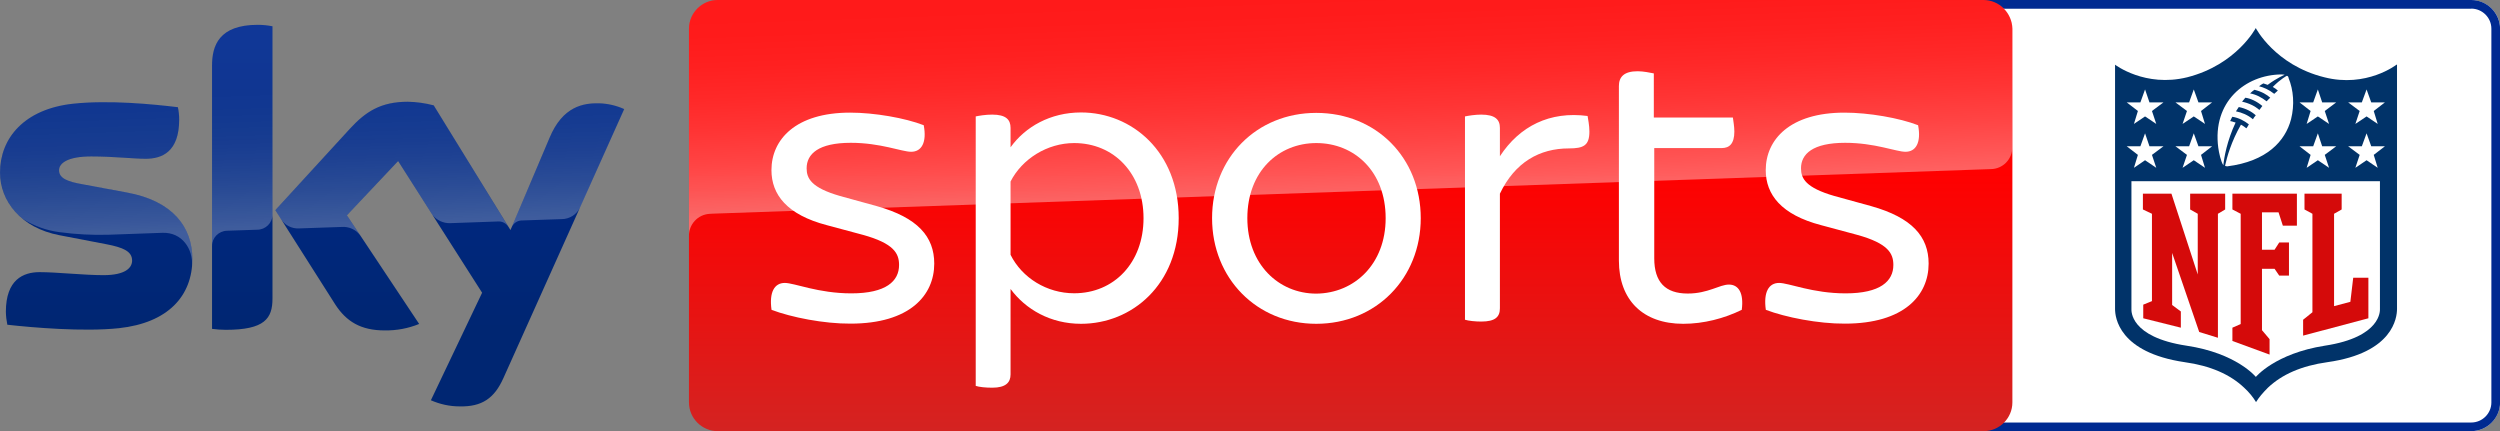
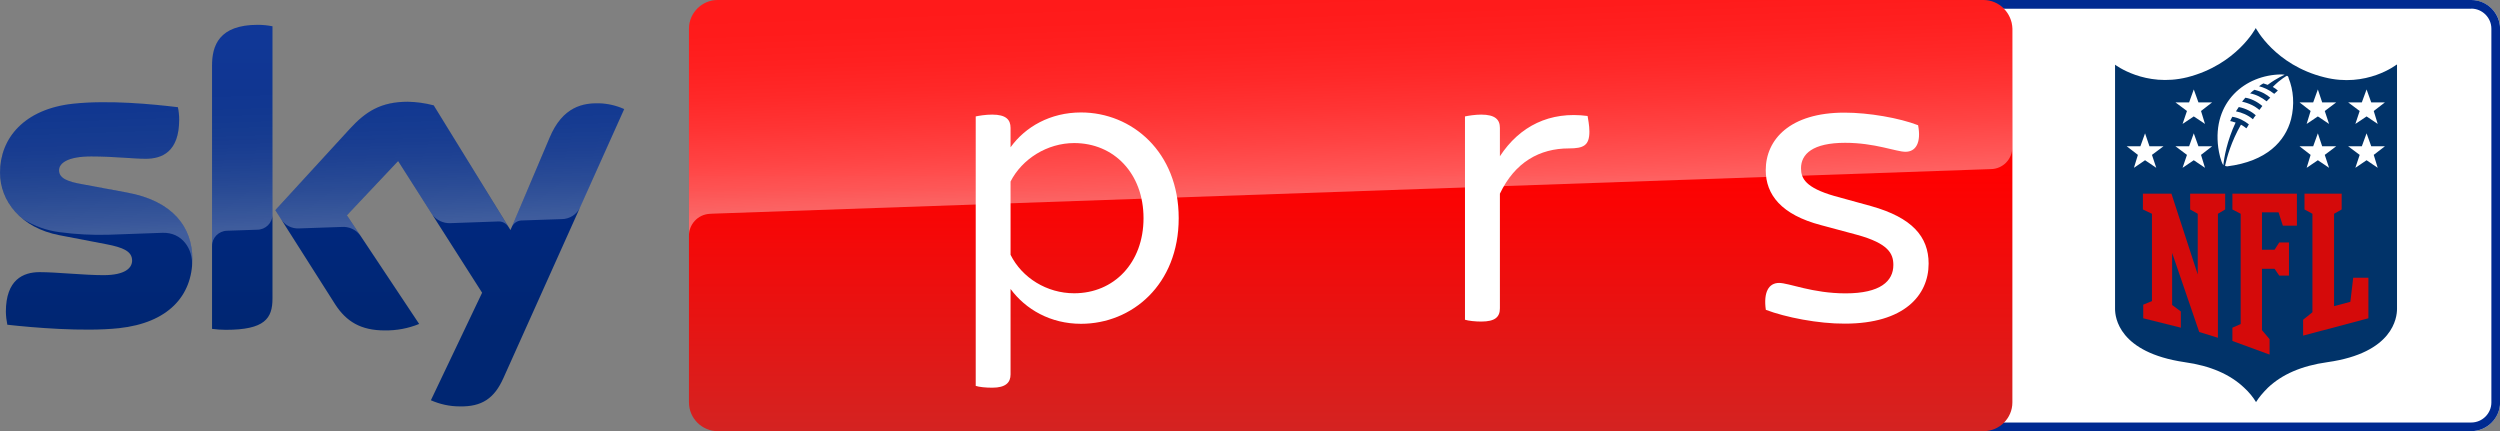
<svg xmlns="http://www.w3.org/2000/svg" version="1.1" id="Livello_1" x="0px" y="0px" viewBox="0 0 2899.3 500" enable-background="new 0 0 2899.3 500" xml:space="preserve">
  <rect x="0" y="0" width="2899.3" height="500" fill="#808080" stroke="none" />
  <g id="Sky_Sports_NFL_PRIMARY_RGB" transform="translate(200, 450)">
    <path id="Path_5_" fill="#FFFFFF" d="M2665.9,50h-569.3c-18.4,0-33.5-15-33.5-33.3v-433.3c0-18.3,15.1-33.3,33.5-33.3h569.3   c18.4,0,33.5,15,33.5,33.3V16.7C2699.3,35,2684.3,50,2665.9,50z" />
    <g transform="translate(504.965, 1.717)">
      <path fill="#FFFFFF" d="M2073.5-388.4c-15.1,10.8-43.5,25.4-80.3,16.2c-63.6-15.8-82-70.4-82-70.4s-18.4,54.6-82,70.4    c-36.8,9.2-65.3-5.4-80.3-16.2h-11.3v295c0,7.5,1.7,22.1,13.8,36.7c15.1,18.3,40.6,30,75.7,35c28,4.2,48.5,12.9,63.2,26.7    c10.9,10.4,20.9,27.9,20.9,27.9s10.5-18.3,20.9-27.9c14.6-14.2,35.1-22.9,63.2-26.7c35.1-5,60.7-16.7,75.7-35    c12.1-14.6,13.8-29.2,13.8-36.7v-295H2073.5z" />
      <path fill="#013369" d="M2074.3-376.7c0,0-34.7,27.1-83.7,14.6c-57.3-14.2-79.5-57.1-79.5-57.1s-22.2,42.5-79.5,57.1    c-48.9,12.1-83.7-14.6-83.7-14.6v283.3c0,9.6,4.2,50.4,80.7,61.7c30.1,4.2,52.7,14.2,69,29.6c5.9,5.4,10.5,11.2,13.8,16.7    c3.3-5.4,7.9-10.8,13.8-16.7c16.3-15.4,38.9-25.4,69-29.6c76.6-10.8,80.7-52.1,80.7-61.7v-283.3H2074.3z" />
-       <path fill="#FFFFFF" d="M1911.2-14.6c0,0,22.2-27.1,79.9-36.2c66.1-10,64-41.3,64-42.5v-148.3h-288.2v148.3    c0,1.7-2.1,32.5,64,42.5C1889-42.1,1911.2-14.6,1911.2-14.6" />
      <polygon fill="#D50A0A" points="1843.8,-133.4 1843.8,-203.8 1835,-208.8 1835,-227.1 1875.6,-227.1 1875.6,-208.8 1867.2,-203.8     1867.2,-60 1845.5,-66.7 1814.1,-158.4 1814.1,-98 1824.2,-90.5 1824.2,-71.7 1780.6,-82.6 1780.6,-98.4 1790.7,-102.5     1790.7,-203.8 1780.2,-208.8 1780.2,-227.1 1813.3,-227.1   " />
      <polygon fill="#D50A0A" points="1918.3,-68.8 1927.1,-58.4 1927.1,-40.5 1884,-56.3 1884,-71.7 1893.6,-75.9 1893.6,-203.8     1884,-208.8 1884,-227.1 1958.8,-227.1 1958.8,-190 1942.5,-190 1937.5,-205.5 1918.3,-205.5 1918.3,-162.1 1932.9,-162.1     1938.3,-170.5 1949.6,-170.5 1949.6,-132.1 1938.3,-132.1 1932.9,-140 1918.3,-140   " />
      <polygon fill="#D50A0A" points="1966,-62.5 1966,-80.9 1976.8,-89.6 1976.8,-203.8 1967.6,-208.8 1967.6,-227.1 2010.7,-227.1     2010.7,-208.8 2001.9,-203.8 2001.9,-96.7 2020.8,-101.7 2024.1,-129.6 2041.7,-129.6 2041.7,-82.6   " />
      <polygon fill="#FFFFFF" points="1774.4,-272.1 1761.4,-282.1 1777.3,-282.1 1782.7,-297.1 1787.8,-282.1 1804.1,-282.1     1790.7,-272.1 1795.7,-257.1 1782.7,-265.9 1769.8,-257.1   " />
      <polygon fill="#FFFFFF" points="1831.3,-272.1 1817.9,-282.1 1833.8,-282.1 1839.2,-297.1 1844.6,-282.1 1860.5,-282.1     1847.6,-272.1 1852.2,-257.1 1839.2,-265.9 1826.2,-257.1   " />
-       <polygon fill="#FFFFFF" points="1774.4,-323 1761.4,-333 1777.3,-333 1782.7,-348 1787.8,-333 1804.1,-333 1790.7,-323     1795.7,-308 1782.7,-316.7 1769.8,-308   " />
      <polygon fill="#FFFFFF" points="1831.3,-323 1817.9,-333 1833.8,-333 1839.2,-348 1844.6,-333 1860.5,-333 1847.6,-323     1852.2,-308 1839.2,-316.7 1826.2,-308   " />
      <polygon fill="#FFFFFF" points="2052.5,-257.1 2039.6,-265.9 2026.6,-257.1 2031.6,-272.1 2018.2,-282.1 2034.1,-282.1     2039.6,-297.1 2045,-282.1 2060.9,-282.1 2047.9,-272.1   " />
      <polygon fill="#FFFFFF" points="1996.1,-257.1 1983.1,-265.9 1970.1,-257.1 1974.7,-272.1 1961.8,-282.1 1977.7,-282.1     1983.1,-297.1 1988.1,-282.1 2004.4,-282.1 1991.1,-272.1   " />
      <polygon fill="#FFFFFF" points="2052.5,-308 2039.6,-316.7 2026.6,-308 2031.6,-323 2018.2,-333 2034.1,-333 2039.6,-348     2045,-333 2060.9,-333 2047.9,-323   " />
      <polygon fill="#FFFFFF" points="1996.1,-308 1983.1,-316.7 1970.1,-308 1974.7,-323 1961.8,-333 1977.7,-333 1983.1,-348     1988.1,-333 2004.4,-333 1991.1,-323   " />
      <path fill="#FFFFFF" d="M1923.7-334.2c-5.9-4.6-12.1-7.9-19.2-9.2c1.7-1.7,3.3-2.9,5-4.2c8.8,2.1,14.6,5.8,18.4,9.2    C1926.2-337.1,1925-335.5,1923.7-334.2 M1915.3-324.2c-5.4-4.6-12.1-7.9-20.1-9.6c1.3-1.7,2.5-2.9,3.8-4.6    c5.9,0.8,13.4,4.2,19.7,9.6C1917.4-327.1,1916.2-325.5,1915.3-324.2 M1907.8-313.4c-5.9-5-13-7.9-19.7-9.2c0,0,2.1-3.3,3.3-5    c8.4,1.7,15.1,5.4,19.7,9.6C1909.9-316.7,1908.7-315,1907.8-313.4 M1947.1-363.8c0,0-6.7,3.3-16.3,12.9c2.1,1.2,4.6,2.9,5.9,4.2    c-1.3,1.2-2.9,2.5-4.2,3.8c-6.3-5-12.5-7.5-17.6-8.8c1.7-1.2,3.3-2.5,5-3.3c2.5,0.8,5,1.7,5,1.7c10.5-7.9,19.7-11.7,19.7-11.7    s-1.3-0.4-3.8-0.4c-41.8,0.4-80.3,31.7-73.2,85c0.8,5.8,2.9,15.8,5.9,20.4c0.8-8.8,4.2-28.3,14.2-49.6c-3.3-1.2-6.3-1.7-6.3-1.7    c0.8-2.1,2.5-5,2.5-5c7.5,1.2,13.8,4.6,19.2,8.8c-1.3,2.1-2.1,3.8-2.9,4.6c-2.1-1.7-3.8-2.9-6.3-4.2    c-11.3,19.6-16.3,37.9-18.4,47.5c0,0.4,1.3,0.8,2.5,0.8c46-5.8,67.3-29.2,74-54.6c4.2-16.7,2.9-33.8-2.9-47.9    C1949.2-362.1,1948.4-363.8,1947.1-363.8" />
    </g>
    <path id="Path_2_" fill="#002A91" d="M2665.9-440c12.9,0,23.4,10.5,23.4,23.3V16.7c0,12.8-10.5,23.3-23.4,23.3h-569.3   c-12.9,0-23.4-10.5-23.4-23.3v-433.3c0-12.8,10.5-23.3,23.4-23.3H2665.9 M2665.9-450h-569.3c-18.4,0-33.5,15-33.5,33.3V16.7   c0,18.3,15.1,33.3,33.5,33.3h569.3c18.4,0,33.5-15,33.5-33.3v-433.3C2699.3-435,2684.3-450,2665.9-450L2665.9-450z" />
    <g>
      <linearGradient id="Sky_Logo_2_" gradientUnits="userSpaceOnUse" x1="161.972" y1="-175.806" x2="161.972" y2="-618.32" gradientTransform="matrix(1 0 0 -1 0 -597)">
        <stop offset="0" style="stop-color:#002A91" />
        <stop offset="0.8" style="stop-color:#002672" />
      </linearGradient>
      <path id="Sky_Logo_1_" fill="url(#Sky_Logo_2_)" d="M299.7,14.2c10.5,4.6,21.8,7.1,33.2,7.1c26.1,0.6,40.4-9.4,50.9-32.8    l140.1-312c-9.1-4.1-19-6.4-29-6.7c-18.1-0.4-42.3,3.3-57.6,40.1L392-183.2l-89-144.6c-9.8-2.6-19.9-4-30-4.2    c-31.5,0-49,11.5-67.2,31.3l-86.5,94.4l69.5,109.4c12.9,19.9,29.8,30.1,57.3,30.1c13.7,0.2,27.3-2.3,40-7.5l-83.8-126l59.4-62.9    l97.4,152.7L299.7,14.2z M116-103.7c0,23-9,36.2-54,36.2c-5.4,0-10.8-0.4-16.1-1.1v-305.2c0-23.2,7.9-47.4,53.2-47.4    c5.7,0,11.4,0.6,16.9,1.7V-103.7z M23.1-149.8c0,43-28.1,74.2-85.1,80.4c-41.3,4.4-101.1-0.8-129.5-4c-1-4.9-1.6-9.9-1.7-15    c0-37.4,20.2-46,39.2-46c19.8,0,50.9,3.5,74,3.5c25.5,0,33.2-8.6,33.2-16.9c0-10.7-10.2-15.2-30-19l-54.2-10.4    c-45-8.6-69-39.7-69-72.7c0-40.1,28.4-73.6,84.3-79.8c42.3-4.6,93.8,0.6,122,4c1,4.7,1.5,9.5,1.5,14.4C7.8-274-12-265.9-31-265.9    c-14.6,0-37.3-2.7-63.2-2.7c-26.3,0-37.3,7.3-37.3,16.1c0,9.4,10.4,13.2,26.9,16.1l51.7,9.6C0.2-217.1,23.1-186.8,23.1-149.8z" />
      <linearGradient id="s25_2_" gradientUnits="userSpaceOnUse" x1="165.501" y1="-410.301" x2="159.651" y2="-242.771" gradientTransform="matrix(1 0 0 -1 0 -597)">
        <stop offset="0" style="stop-color:#FFFFFF" />
        <stop offset="0.12" style="stop-color:#FFFFFF;stop-opacity:0.835" />
        <stop offset="0.269" style="stop-color:#FFFFFF;stop-opacity:0.658" />
        <stop offset="0.419" style="stop-color:#FFFFFF;stop-opacity:0.511" />
        <stop offset="0.568" style="stop-color:#FFFFFF;stop-opacity:0.397" />
        <stop offset="0.716" style="stop-color:#FFFFFF;stop-opacity:0.315" />
        <stop offset="0.86" style="stop-color:#FFFFFF;stop-opacity:0.266" />
        <stop offset="1" style="stop-color:#FFFFFF;stop-opacity:0.25" />
      </linearGradient>
      <path id="s25_1_" opacity="0.25" fill="url(#s25_2_)" enable-background="new    " d="M524-323.5l-51.3,114.2    c-4,8.2-12.3,13.4-21.4,13.4l-46.8,1.6c-5.1,0.3-9.6,3.7-11.4,8.5v-0.1l44.2-104.2c15.4-36.8,39.6-40.5,57.6-40.1    C505-329.9,514.8-327.6,524-323.5z M389.6-186.9L303-327.8c-9.8-2.6-19.9-4-30-4.2c-31.5,0-49,11.5-67.2,31.3l-86.5,94.4l6.9,10.9    c4.5,6.8,12.3,10.7,20.5,10.3c4.1-0.1,45.9-1.6,49.3-1.7c8.5-0.7,16.7,3,21.8,9.8l0,0l-15.5-23.3l59.4-62.9l39.9,62.5l0,0    c4.9,6.2,12.5,9.7,20.4,9.5c2.1-0.1,54.3-1.9,56.7-2C383.1-193.1,387.3-190.7,389.6-186.9L389.6-186.9z M99.1-421.1    c-45.3,0-53.2,24.2-53.2,47.4v209c0-9.6,7.7-17.4,17.3-17.7l35.1-1.2c9.8,0,17.8-8,17.8-17.8l0,0v-218    C110.4-420.6,104.8-421.2,99.1-421.1z M-52.8-226.9l-51.7-9.6c-16.5-2.9-26.9-6.7-26.9-16.1c0-8.8,11-16.1,37.3-16.1    c25.9,0,48.6,2.7,63.2,2.7c19,0,38.8-8.1,38.8-45.5c0-4.8-0.5-9.7-1.5-14.4c-28.2-3.5-79.7-8.6-122-4c-56,6.2-84.4,39.8-84.4,79.8    c0.1,21.4,10.2,41.6,27.3,54.5c12.6,7.8,26.8,12.9,41.5,14.8c19.2,2.6,38.5,3.6,57.8,3c6.1-0.2,51.7-1.8,61.7-2.2    c23.1-0.8,35.7,18.9,34.4,38.7c0-0.3,0-0.5,0.1-0.8v-0.2c0.2-2.6,0.3-5.2,0.3-7.8C23.1-186.8,0.2-217.1-52.8-226.9z" />
      <linearGradient id="Plinth_1_" gradientUnits="userSpaceOnUse" x1="887.646" y1="-428.25" x2="887.646" y2="-409.019" gradientTransform="matrix(79.798 0 0 26 -69466.281 10684.5)">
        <stop offset="0.4" style="stop-color:#FF0000" />
        <stop offset="1" style="stop-color:#D42321" />
      </linearGradient>
      <path id="Plinth_2_" fill="url(#Plinth_1_)" d="M2100.1-450H632.3c-18.3,0-33.3,15-33.3,33.3V16.7C599,35,614,50,632.3,50h1468.2    c18.3,0,33.3-15,33.3-33.3v-433.4C2133.4-435,2118.4-450,2100.1-450z" />
      <linearGradient id="p40_2_" gradientUnits="userSpaceOnUse" x1="1368.995" y1="-376.961" x2="1360.296" y2="-127.857" gradientTransform="matrix(1 0 0 -1 0 -597)">
        <stop offset="0" style="stop-color:#FFFFFF" />
        <stop offset="0.12" style="stop-color:#FFFFFF;stop-opacity:0.835" />
        <stop offset="0.269" style="stop-color:#FFFFFF;stop-opacity:0.658" />
        <stop offset="0.419" style="stop-color:#FFFFFF;stop-opacity:0.511" />
        <stop offset="0.568" style="stop-color:#FFFFFF;stop-opacity:0.397" />
        <stop offset="0.716" style="stop-color:#FFFFFF;stop-opacity:0.315" />
        <stop offset="0.86" style="stop-color:#FFFFFF;stop-opacity:0.266" />
        <stop offset="1" style="stop-color:#FFFFFF;stop-opacity:0.25" />
      </linearGradient>
      <path id="p40_1_" opacity="0.4" fill="url(#p40_2_)" enable-background="new    " d="M623-202c0,0,1.1-0.1,3.2-0.2    c98.6-3.5,1482.6-51.7,1482.6-51.7c13.9-0.1,25-11.5,24.9-25.3v-137.5c0-18.4-14.9-33.3-33.3-33.3l-1468.1,0    c-18.4,0-33.3,14.9-33.3,33.3V-176C598.6-189.6,609.3-201.3,623-202z" />
      <g transform="translate(46.367, 4.117)">
-         <path fill="#FFFFFF" d="M648.4-94.8c-2.9-20.4,3.3-31.2,15.4-31.2c11.2,0,38.8,12.1,77.1,12.1c40.4,0,55.4-14.2,55.4-32.9     c0-13.3-5.8-25-42.1-35L712.5-193c-46.2-12.1-64.2-35.4-64.2-63.8c0-35.4,27.9-66.7,91.2-66.7c28.3,0,63.8,6.2,85.4,14.6     c3.8,20-2.5,30.8-14.6,30.8c-10.8,0-35.4-10.4-70-10.4c-37.5,0-51.2,12.9-51.2,29.6c0,11.7,5.4,22.5,38.8,32.1l42.5,11.7     c47.5,13.3,66.7,35.4,66.7,66.7c0,36.7-28.3,69.6-97.1,69.6C709.2-78.6,671.3-86.1,648.4-94.8z" />
        <path fill="#FFFFFF" d="M1120.6-201.1c0,77.1-54.2,122.5-113.3,122.5c-35.4,0-64.2-16.7-81.7-40.4v99.1c0,9.2-5.4,15.4-21.2,15.4     c-7.9,0-15.4-0.8-19.2-2.1v-312.5c3.8-0.8,11.2-2.1,19.2-2.1c15.8,0,21.2,5.8,21.2,15.4v22.5c17.1-23.8,46.2-40.4,81.7-40.4     C1066.4-323.7,1120.6-277.9,1120.6-201.1z M1079.8-201.1c0-51.7-34.2-87.1-80.4-87.1c-31.2,0-60.4,18.3-73.8,44.6v85     c13.3,26.7,42.1,44.6,73.8,44.6C1045.6-114,1079.8-149.4,1079.8-201.1z" />
-         <path fill="#FFFFFF" d="M1159.3-201.1c0-70,51.7-122.1,120.8-122.1c69.6,0,121.2,52.1,121.2,122.1c0,69.6-51.7,122.5-121.2,122.5     C1211-78.6,1159.3-131.5,1159.3-201.1z M1360.6-201.1c0-54.2-36.2-87.1-80.4-87.1c-43.8,0-80,32.9-80,87.1     c0,53.3,36.2,87.5,80,87.5C1324.3-114,1360.6-147.8,1360.6-201.1z" />
        <path fill="#FFFFFF" d="M1596.9-301.6c0,16.2-6.7,19.6-23.8,19.6c-33.8,0-62.5,15.8-80,52.5v132.9c0,10-5.4,15.4-21.7,15.4     c-6.7,0-14.6-0.8-18.8-2.1v-235.8c3.8-0.8,11.7-2.1,18.8-2.1c16.2,0,21.7,5.8,21.7,15.4v32.9c22.9-35,57.9-52.5,101.7-46.7     C1595.3-316.2,1596.9-308.7,1596.9-301.6z" />
-         <path fill="#FFFFFF" d="M1773.6-94.8c-20.4,10-44.2,16.2-67.9,16.2c-46.7,0-74.6-27.5-74.6-73.3v-202.5     c0-10.4,5.8-17.1,21.7-17.1c6.7,0,14.6,1.7,18.8,2.5v51.2h91.7c0.4,3.3,1.7,10.4,1.7,16.2c0,14.2-5.8,19.2-14.6,19.2h-78.3v127.9     c0,27.5,12.9,40.8,38.8,40.8c23.8,0,36.7-10.4,47.9-10.4C1769.9-124,1776.1-114.4,1773.6-94.8z" />
        <path fill="#FFFFFF" d="M1801.5-94.8c-2.9-20.4,3.3-31.2,15.4-31.2c11.3,0,38.8,12.1,77.1,12.1c40.4,0,55.4-14.2,55.4-32.9     c0-13.3-5.8-25-42.1-35l-41.7-11.2c-46.2-12.1-64.2-35.4-64.2-63.8c0-35.4,27.9-66.7,91.3-66.7c28.3,0,63.7,6.2,85.4,14.6     c3.8,20-2.5,30.8-14.6,30.8c-10.8,0-35.4-10.4-70-10.4c-37.5,0-51.2,12.9-51.2,29.6c0,11.7,5.4,22.5,38.8,32.1l42.5,11.7     c47.5,13.3,66.7,35.4,66.7,66.7c0,36.7-28.3,69.6-97.1,69.6C1862.4-78.6,1824.4-86.1,1801.5-94.8z" />
      </g>
    </g>
  </g>
</svg>